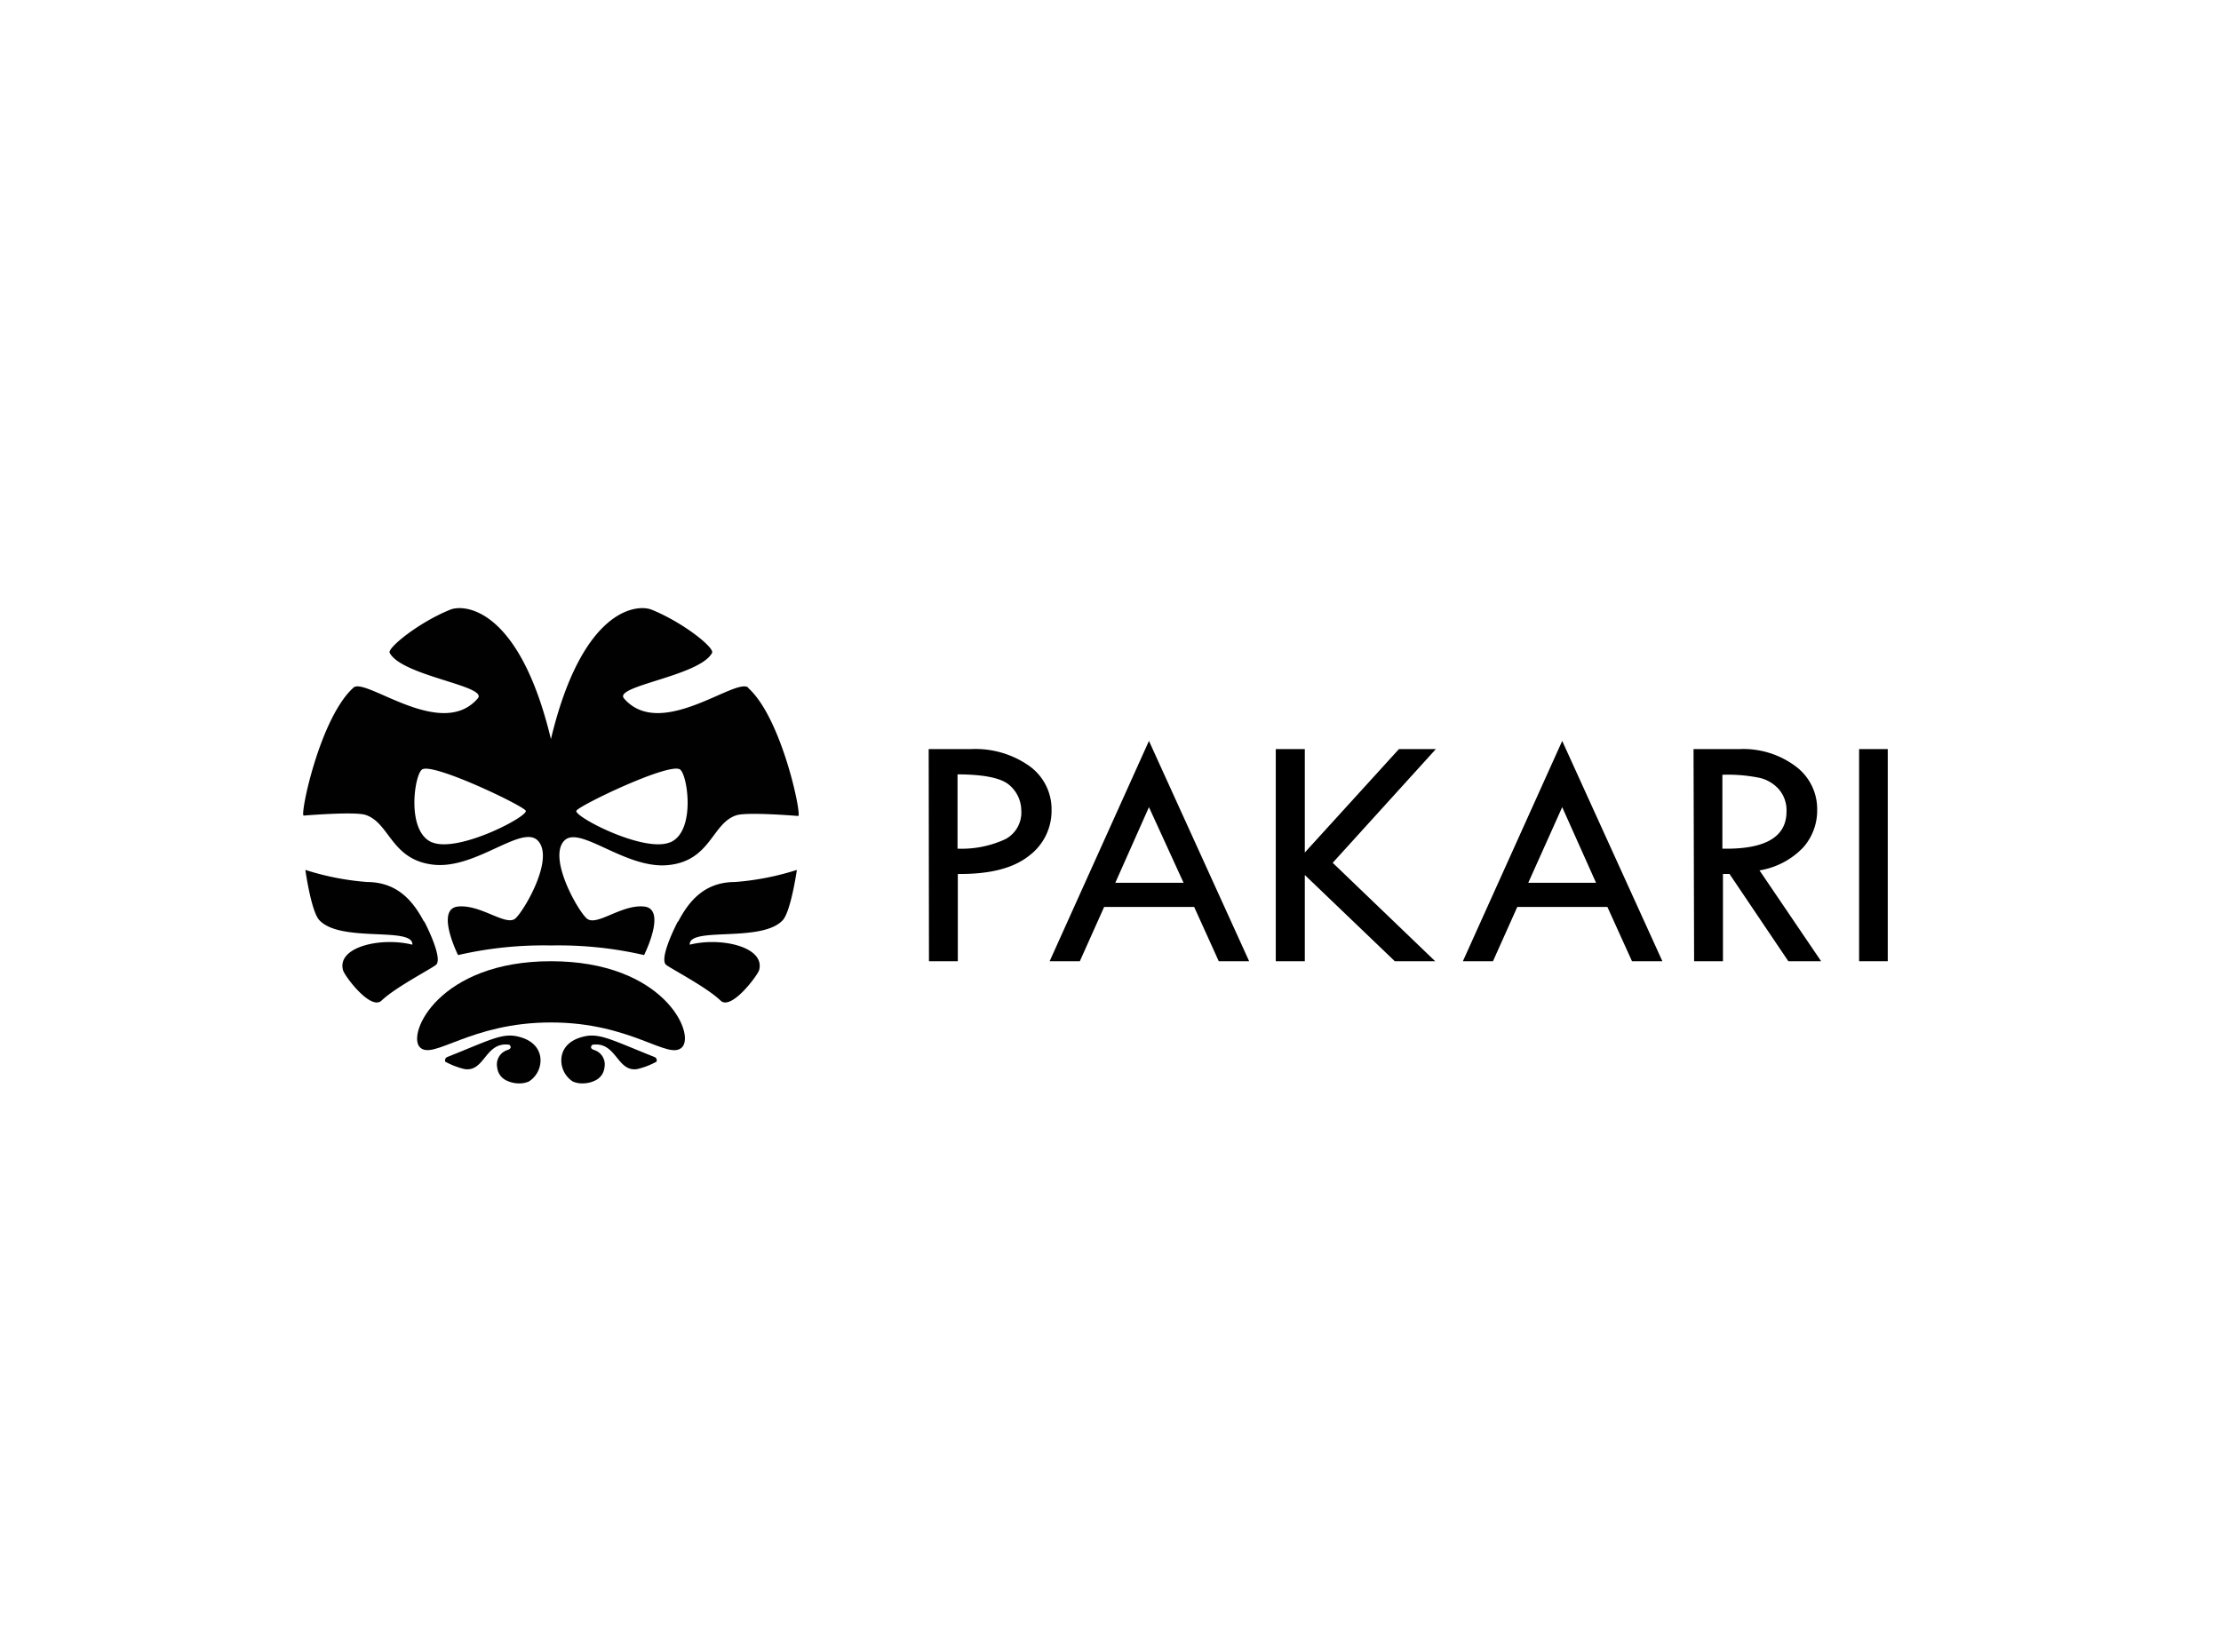
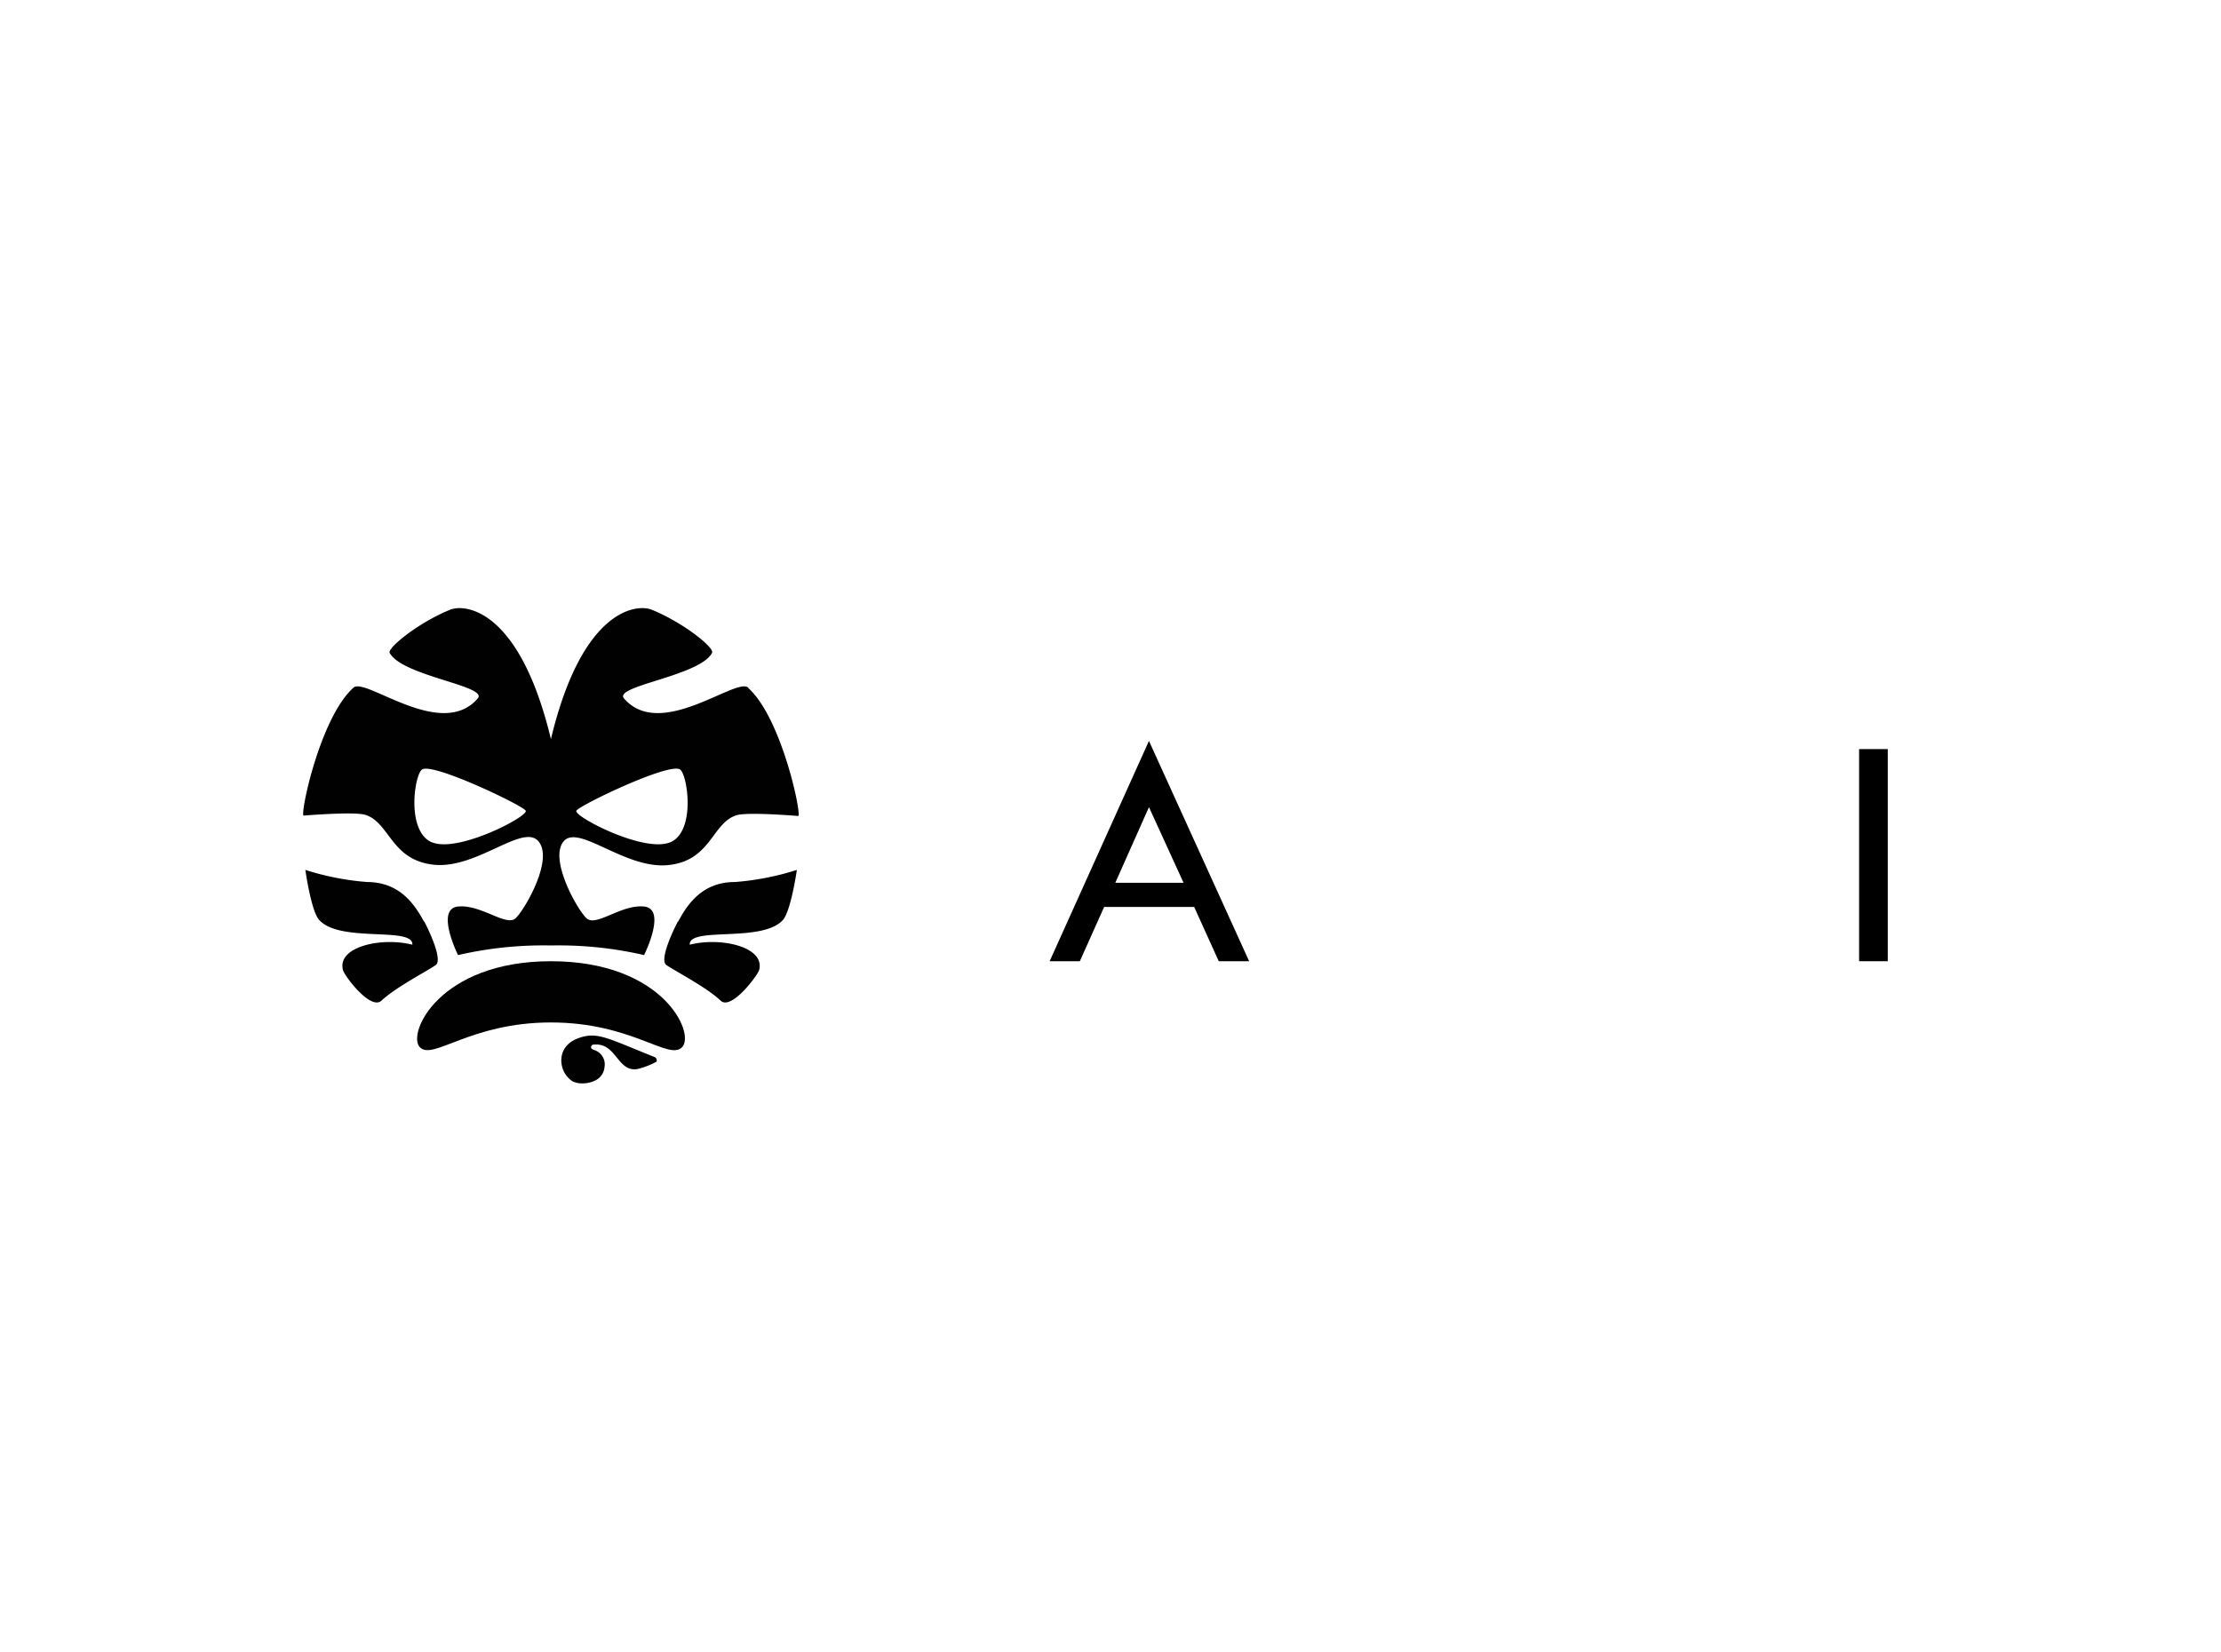
<svg xmlns="http://www.w3.org/2000/svg" viewBox="0 0 231 171.82">
  <defs>
    <style>.a{fill:#010101;}</style>
  </defs>
  <path class="a" d="M44.09,95.87C43,93.82,41.4,91.78,38.2,91.76a28,28,0,0,1-6.44-1.26s.59,4.25,1.43,5.2c2.18,2.43,9.82.65,9.7,2.58-3.24-.82-7.89.22-7.21,2.66.17.61,2.87,4.21,4,3.16,1.43-1.37,4.94-3.18,5.65-3.71s-.64-3.45-1.2-4.52" />
  <path class="a" d="M70.5,95.87c-.56,1.07-1.92,4-1.2,4.52s4.23,2.34,5.65,3.71c1.09,1.05,3.79-2.55,4-3.16.68-2.44-4-3.48-7.21-2.66-.12-1.93,7.53-.15,9.7-2.58.84-1,1.44-5.2,1.44-5.2a28.14,28.14,0,0,1-6.45,1.26c-3.2,0-4.82,2.06-5.89,4.11" />
  <path class="a" d="M57.3,100h0c-11.64,0-15,7.55-13.63,8.95s5.23-2.58,13.64-2.58,12.23,4,13.63,2.58S69,100,57.3,100" />
  <path class="a" d="M77.83,71.54c-1.26-1.14-9.13,5.53-12.93,1.12-1.13-1.31,7.88-2.32,9.16-4.74.28-.53-3-3.16-6.28-4.49-1.5-.61-7.21-.2-10.48,13.46-3.28-13.66-9-14.07-10.48-13.46-3.29,1.33-6.57,4-6.29,4.49,1.29,2.42,10.29,3.43,9.16,4.74C45.89,77.07,38,70.4,36.76,71.54c-3.51,3.17-5.58,13.26-5.18,13.31,0,0,5.24-.44,6.41-.08,2.56.8,2.66,4.71,7.12,5.19S54.39,85.63,56,87.52s-1.4,7.07-2.36,8-3.6-1.45-6-1.21,0,5.05,0,5.05a39.66,39.66,0,0,1,9.68-1,39.62,39.62,0,0,1,9.67,1s2.41-4.81,0-5.05-5,2.17-6,1.21-3.92-6.18-2.36-8S65,90.44,69.48,90s4.56-4.39,7.13-5.19c1.17-.36,6.41.08,6.41.08.4,0-1.68-10.14-5.19-13.31M44.92,87.63c-2.71-1.14-1.81-7.14-1-7.59,1.19-.68,10.43,3.74,10.76,4.3s-7,4.42-9.74,3.29m24.75,0c-2.72,1.13-10.08-2.72-9.74-3.29s9.57-5,10.76-4.3c.79.45,1.7,6.45-1,7.59" />
  <path class="a" d="M58.4,110c.08-.65.51-1.78,2.43-2.19,1.6-.34,3,.47,7.23,2.15a.37.37,0,0,1,.22.49,7.92,7.92,0,0,1-2,.77c-2.13.33-2.15-2.89-4.66-2.53,0,0-.47.36.25.57a1.57,1.57,0,0,1,1,1.78,1.68,1.68,0,0,1-.93,1.35,3,3,0,0,1-1.37.32,2.41,2.41,0,0,1-1-.2A2.61,2.61,0,0,1,58.4,110" />
-   <path class="a" d="M56.2,110c-.09-.65-.52-1.78-2.44-2.19-1.6-.34-3,.47-7.23,2.15a.38.38,0,0,0-.22.49,8,8,0,0,0,2,.77c2.13.33,2.14-2.89,4.66-2.53,0,0,.46.36-.26.57a1.57,1.57,0,0,0-1,1.78,1.68,1.68,0,0,0,.93,1.35,3,3,0,0,0,1.37.32,2.41,2.41,0,0,0,1-.2A2.61,2.61,0,0,0,56.2,110" />
-   <path d="M96.59,77.93H101a9.72,9.72,0,0,1,6.06,1.76,5.53,5.53,0,0,1,2.31,4.6A5.84,5.84,0,0,1,107,89.05c-1.62,1.28-4.08,1.91-7.38,1.87V100h-3Zm3,2.63v7.73a10.83,10.83,0,0,0,5-1,3.14,3.14,0,0,0,1.63-3A3.5,3.5,0,0,0,105,81.69q-1.25-1.12-5.43-1.13" />
  <path d="M119.5,77.08,129.92,100h-3.16l-2.56-5.65h-9.36L112.31,100h-3.14Zm0,6.89L116,91.84h7.1Z" />
-   <polygon points="132.69 77.93 135.71 77.93 135.71 88.69 145.5 77.93 149.34 77.93 138.61 89.76 149.27 100 145.07 100 135.71 91.03 135.71 100 132.69 100 132.69 77.93" />
-   <path d="M162.48,77.08,172.9,100h-3.16l-2.56-5.65h-9.37L155.28,100h-3.13Zm0,6.89-3.53,7.87H166Z" />
-   <path d="M176.14,77.93h4.78a9.09,9.09,0,0,1,5.81,1.77A5.54,5.54,0,0,1,189,84.25a5.81,5.81,0,0,1-1.45,3.91A8.08,8.08,0,0,1,183,90.55l6.41,9.45H186l-6.12-9.08h-.68V100h-3Zm3,2.67v7.69q6.67.13,6.67-3.87a3.35,3.35,0,0,0-.78-2.29A3.85,3.85,0,0,0,183,80.92a16.57,16.57,0,0,0-3.81-.32" />
  <rect x="193.36" y="77.93" width="2.98" height="22.07" />
</svg>